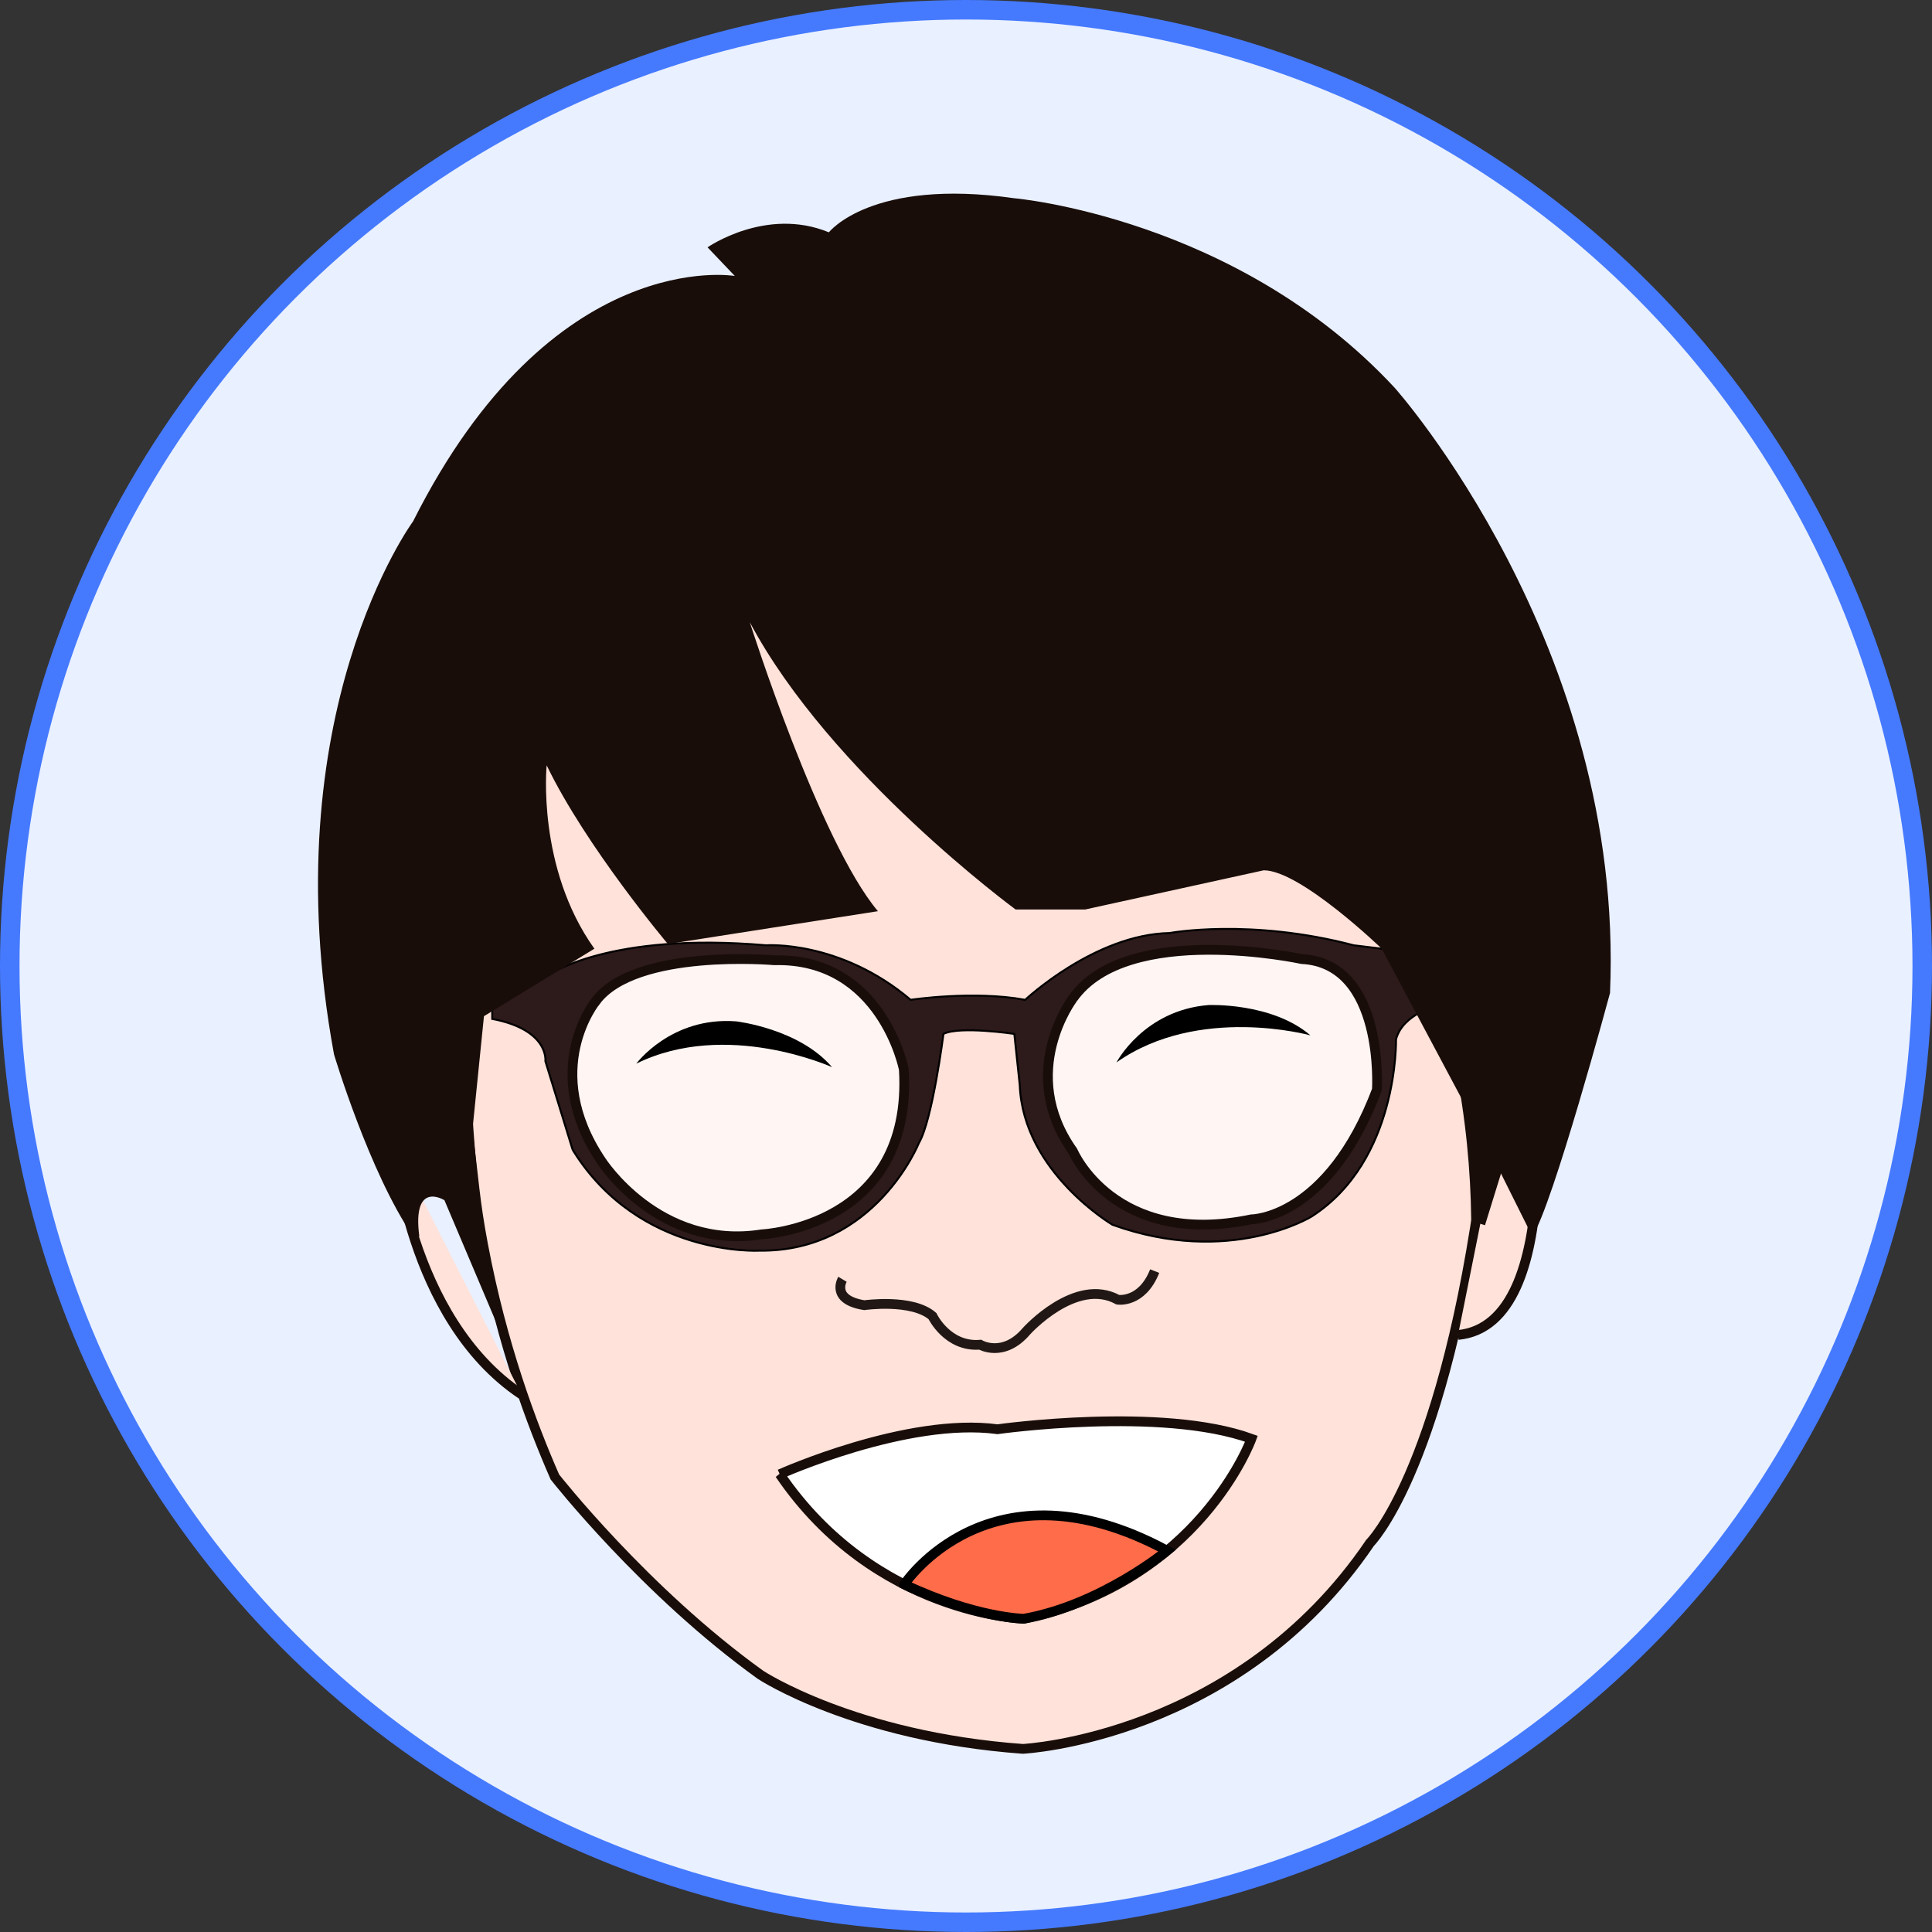
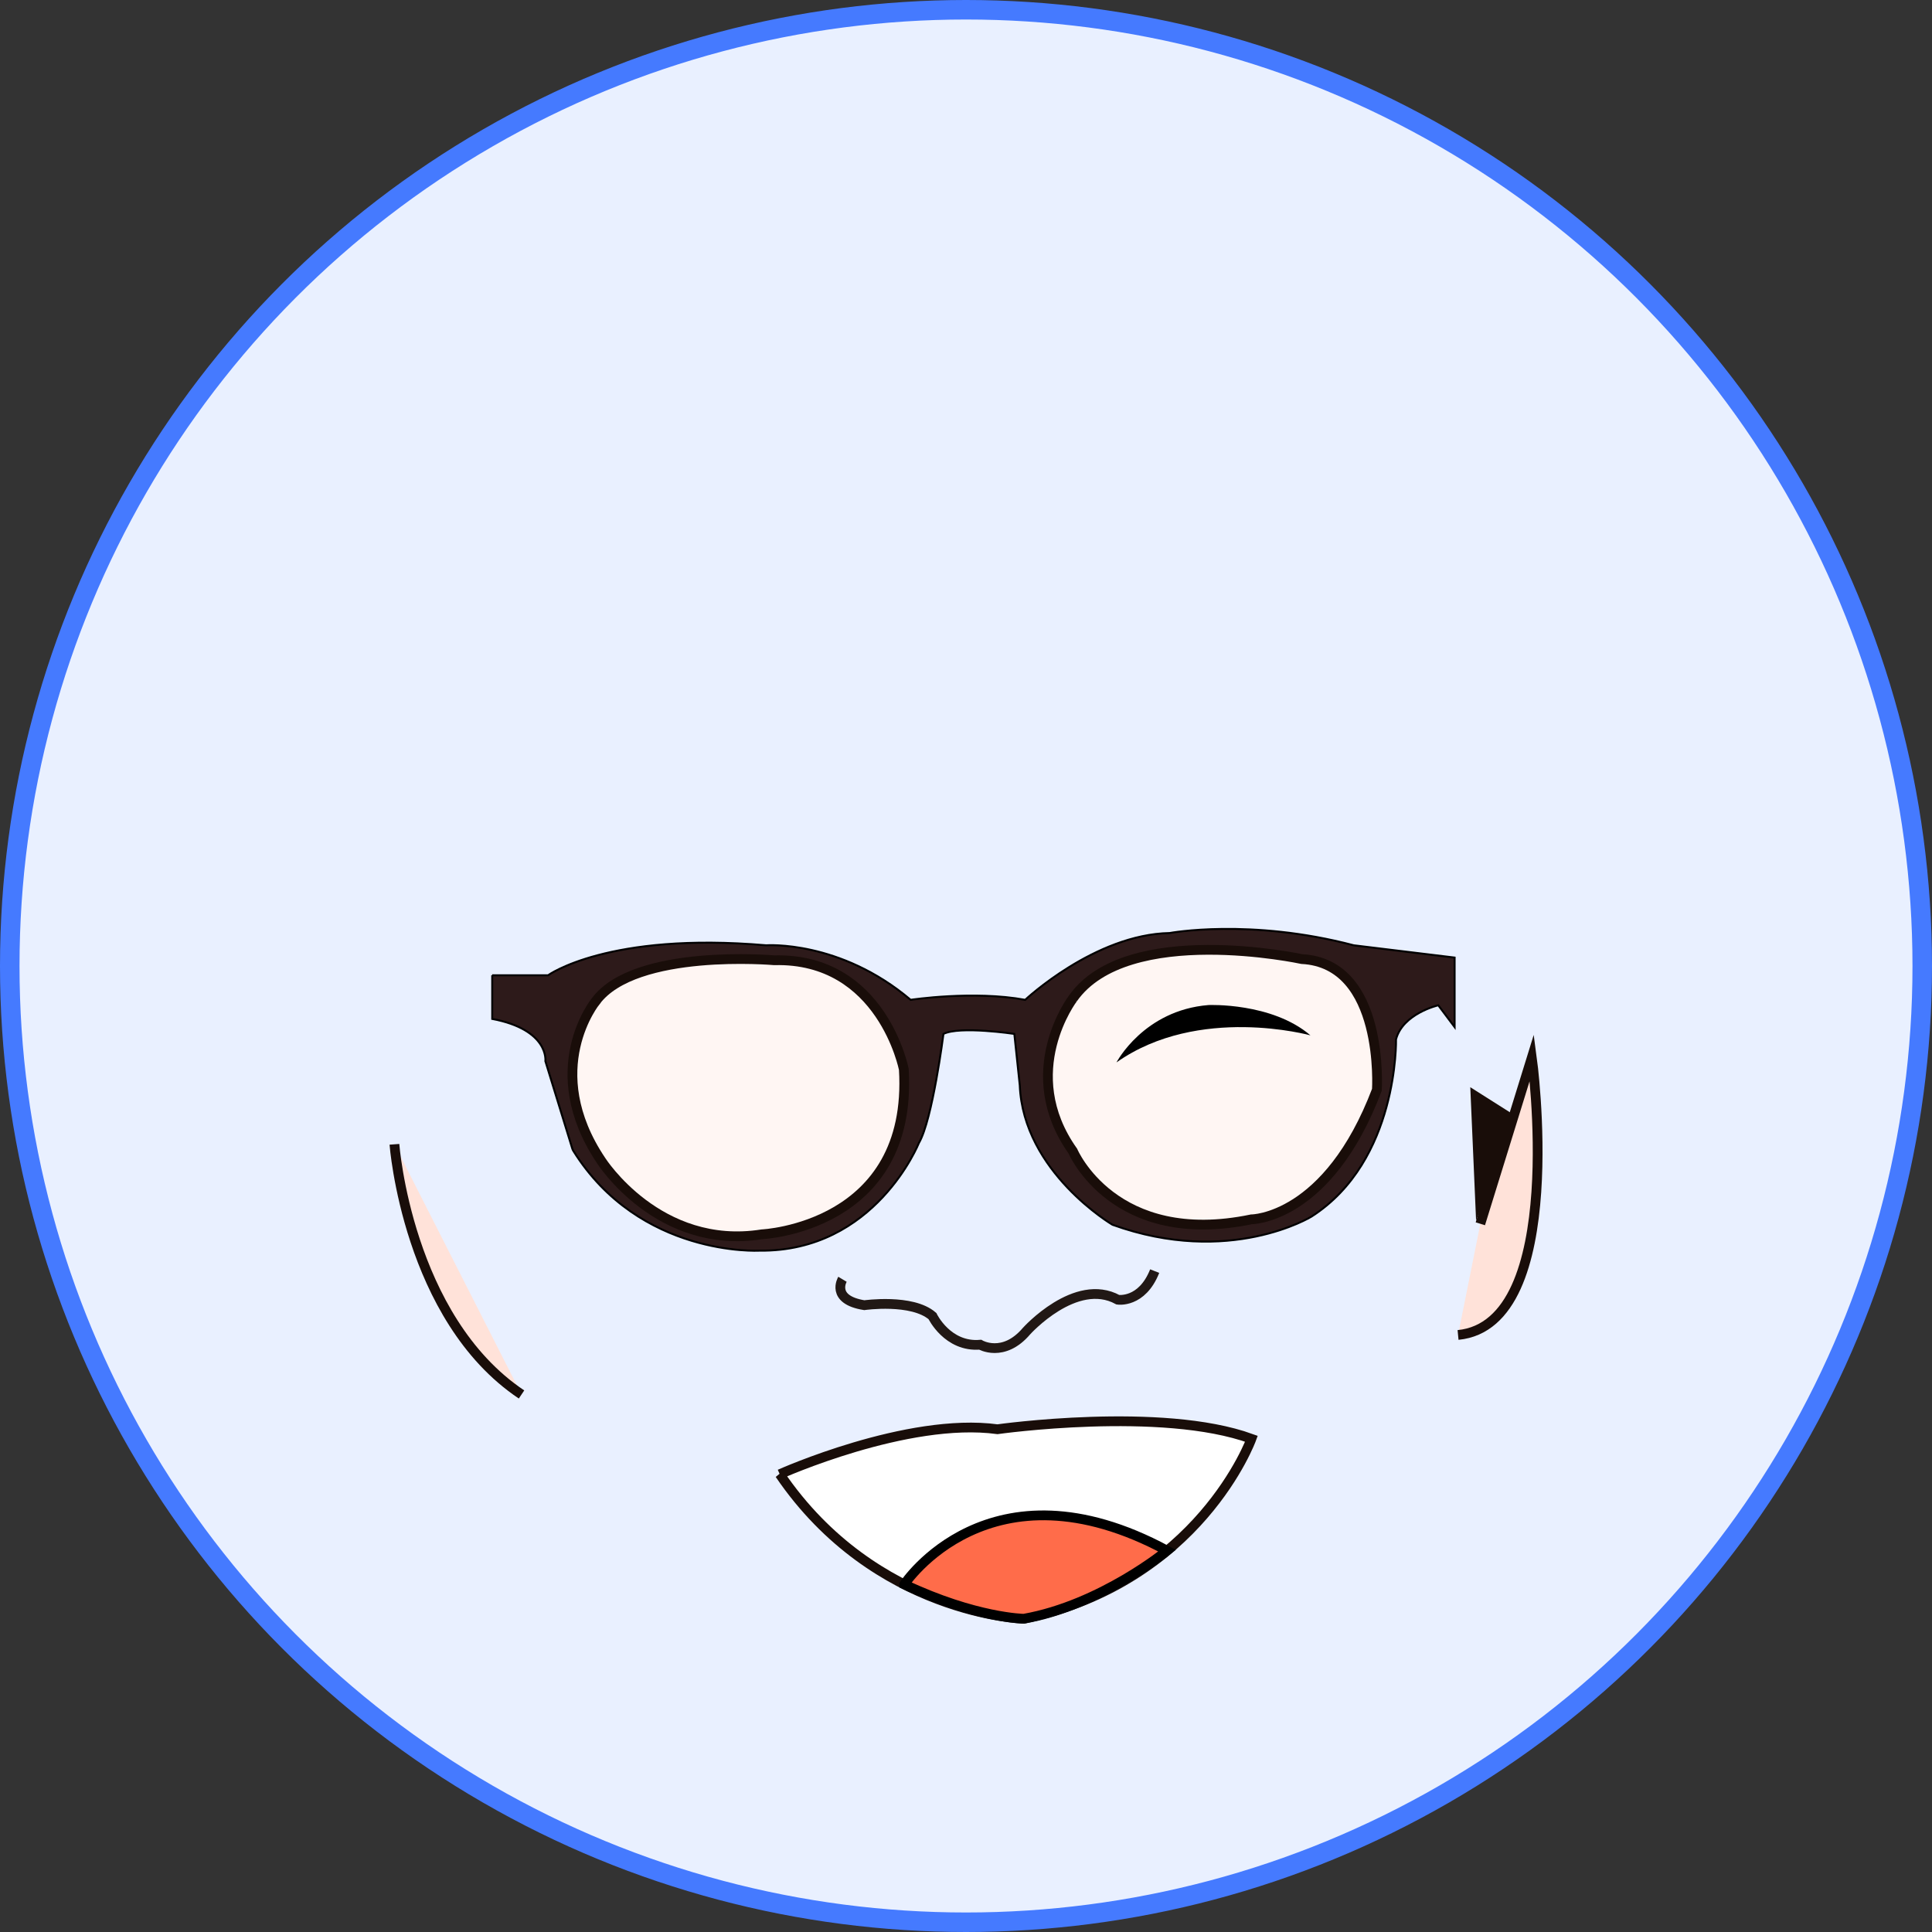
<svg xmlns="http://www.w3.org/2000/svg" id="_レイヤー_2" data-name="レイヤー 2" viewBox="0 0 990.24 990.24">
  <rect x="0" y="0" width="990.24" height="990.24" fill="#333333" stroke="none" />
  <defs>
    <style>
      .cls-1 {
        fill: none;
        stroke: #211815;
      }

      .cls-1, .cls-2, .cls-3, .cls-4, .cls-5, .cls-6, .cls-7 {
        stroke-miterlimit: 10;
      }

      .cls-1, .cls-2, .cls-4, .cls-5, .cls-6 {
        stroke-width: 5px;
      }

      .cls-8 {
        fill: #190d09;
      }

      .cls-2 {
        fill: #fff;
      }

      .cls-2, .cls-5, .cls-6 {
        stroke: #190d09;
      }

      .cls-3 {
        fill: #2d1a1a;
      }

      .cls-3, .cls-4 {
        stroke: #000;
      }

      .cls-4 {
        fill: #ff6c4a;
      }

      .cls-5 {
        fill: #fff6f3;
      }

      .cls-6 {
        fill: #ffe2d9;
      }

      .cls-7 {
        fill: #e9f0ff;
        stroke: #457aff;
        stroke-width: 10px;
      }
    </style>
  </defs>
  <g id="_レイヤー_1-2" data-name="レイヤー 1">
    <g>
      <circle class="cls-7" cx="495.12" cy="495.12" r="490.12" />
      <g>
-         <path class="cls-6" d="M753.93,678.75c3.77-34.56,5.44-86.22-8.38-146.03-12.79-55.31-39.36-170.25-142.04-226.68-93.34-51.3-191.66-22.41-232.56-10.39-43.67,12.83-143.99,42.31-161,110.8-9.05,36.41,13.92,49.8,29.73,173.08,3.37,26.25,3.6,35.57,7.95,58.61,9.72,51.44,25.01,92.02,36.77,118.87,0,0,46.06,58.82,105.45,101.44,0,0,47.82,31.63,134.42,37.93,0,0,110.03-5.39,177.96-105.61,0,0,35.41-35.15,55.68-174.06" />
        <path class="cls-3" d="M252.24,499.88h28.65s30.74-22.36,111.8-15.37c0,0,37.73-2.79,74.07,27.95,0,0,32.14-4.89,58.69,0,0,0,35.64-33.54,74.07-34.24,0,0,41.22-7.69,94.33,6.29l51.71,6.29v35.64l-8.38-11.18s-18.17,4.19-21.66,17.47c0,0,1.4,62.19-43.32,90.83,0,0-41.92,25.85-102.01,4.19,0,0-45.73-26.96-47.51-71.49l-2.79-26.33s-27.95-4.19-36.33,0c0,0-5.59,44.02-12.58,55.9,0,0-22.36,55.9-81.75,55.2,0,0-61.27,3.42-95.37-51.14-.23-.37-.42-.78-.55-1.21l-13.78-44.78s2.1-16.07-27.25-21.66v-22.36Z" />
        <path class="cls-5" d="M305.34,513.15s-28.65,34.94,2.79,81.75c0,0,29.35,46.16,82.45,37.73,0,0,77.56-3.49,72.67-84.55,0,0-11.18-57.3-66.38-55.9,0,0-71.27-6.29-91.53,20.96Z" />
        <path class="cls-5" d="M549.9,511.76s-28.77,37.73,0,78.26c0,0,20.96,49.61,91.53,34.94,0,0,39.13.03,64.28-66.36,0,0,4.19-64.85-38.43-67.02,0,0-89.61-19.39-117.39,20.19Z" />
        <path class="cls-1" d="M431.81,655.69s-6.29,10.48,11.18,13.28c0,0,24.46-3.49,34.94,5.59,0,0,7.69,16.07,24.46,14.67,0,0,11.88,6.99,23.76-6.99,0,0,25.15-27.95,46.81-16.07,0,0,12.3,1.92,18.87-14.67" />
        <path class="cls-2" d="M399.67,755.61s65.28-29.35,111.59-23.06c0,0,84.05-11.88,130.16,4.89,0,0-26.55,73.37-116.69,92.23,0,0-76.16-2.1-125.07-74.07Z" />
        <path class="cls-6" d="M202.16,586.51s6.67,89.06,65.15,128.22" />
        <path class="cls-6" d="M747.32,684.23c56.54-5.5,37.83-142.27,37.83-142.27l-26.41,85.29" />
-         <path class="cls-8" d="M708.21,486.25s-41.63-40.18-60.49-40.18l-91.53,20.09h-35.64s-95.03-69.7-136.25-147.26c0,0,35.64,112.49,65.68,148.13l-107.65,16.83s-41.88-49.67-62.14-91.59c0,0-5.22,52.41,24.46,93.98l-56.6,34.59-5.59,55.2s4.87,80.35,17.46,114.94l-32.13-75.81s-16.67-10.52-12.88,18.5h-3.19c-22.36-32.51-40.53-93.26-40.53-93.26-32.14-174.68,40.53-273.2,40.53-273.2,71.27-141.84,164.9-125.77,164.9-125.77l-13.97-14.67s30.05-20.96,62.19-7.69c0,0,21.66-27.95,95.03-17.47,0,0,113.89,9.78,194.94,97.12,0,0,118.08,132.06,110.4,310.23,0,0-29.35,108.96-39.83,124.7-6.68-13.4-13.37-26.79-20.05-40.19" />
        <path class="cls-4" d="M463.48,812.07s43.62-66.4,134.73-17.28c0,0-33.79,27.85-73.46,34.89,0,0-24.71-.32-61.27-17.61Z" />
-         <path d="M326.11,545.18s17.93-24.24,51.19-21.69c0,0,32.25,3.65,49.18,23.49,0,0-54.11-24.59-100.37-1.8Z" />
        <path d="M572.25,544.53s13.94-26.74,47.18-29.4c0,0,32.42-1.42,52.24,15.54,0,0-57.28-15.86-99.42,13.86Z" />
        <polygon class="cls-8" points="753.59 557.24 756.56 625.56 777.27 572.24 753.59 557.24" />
      </g>
    </g>
  </g>
</svg>